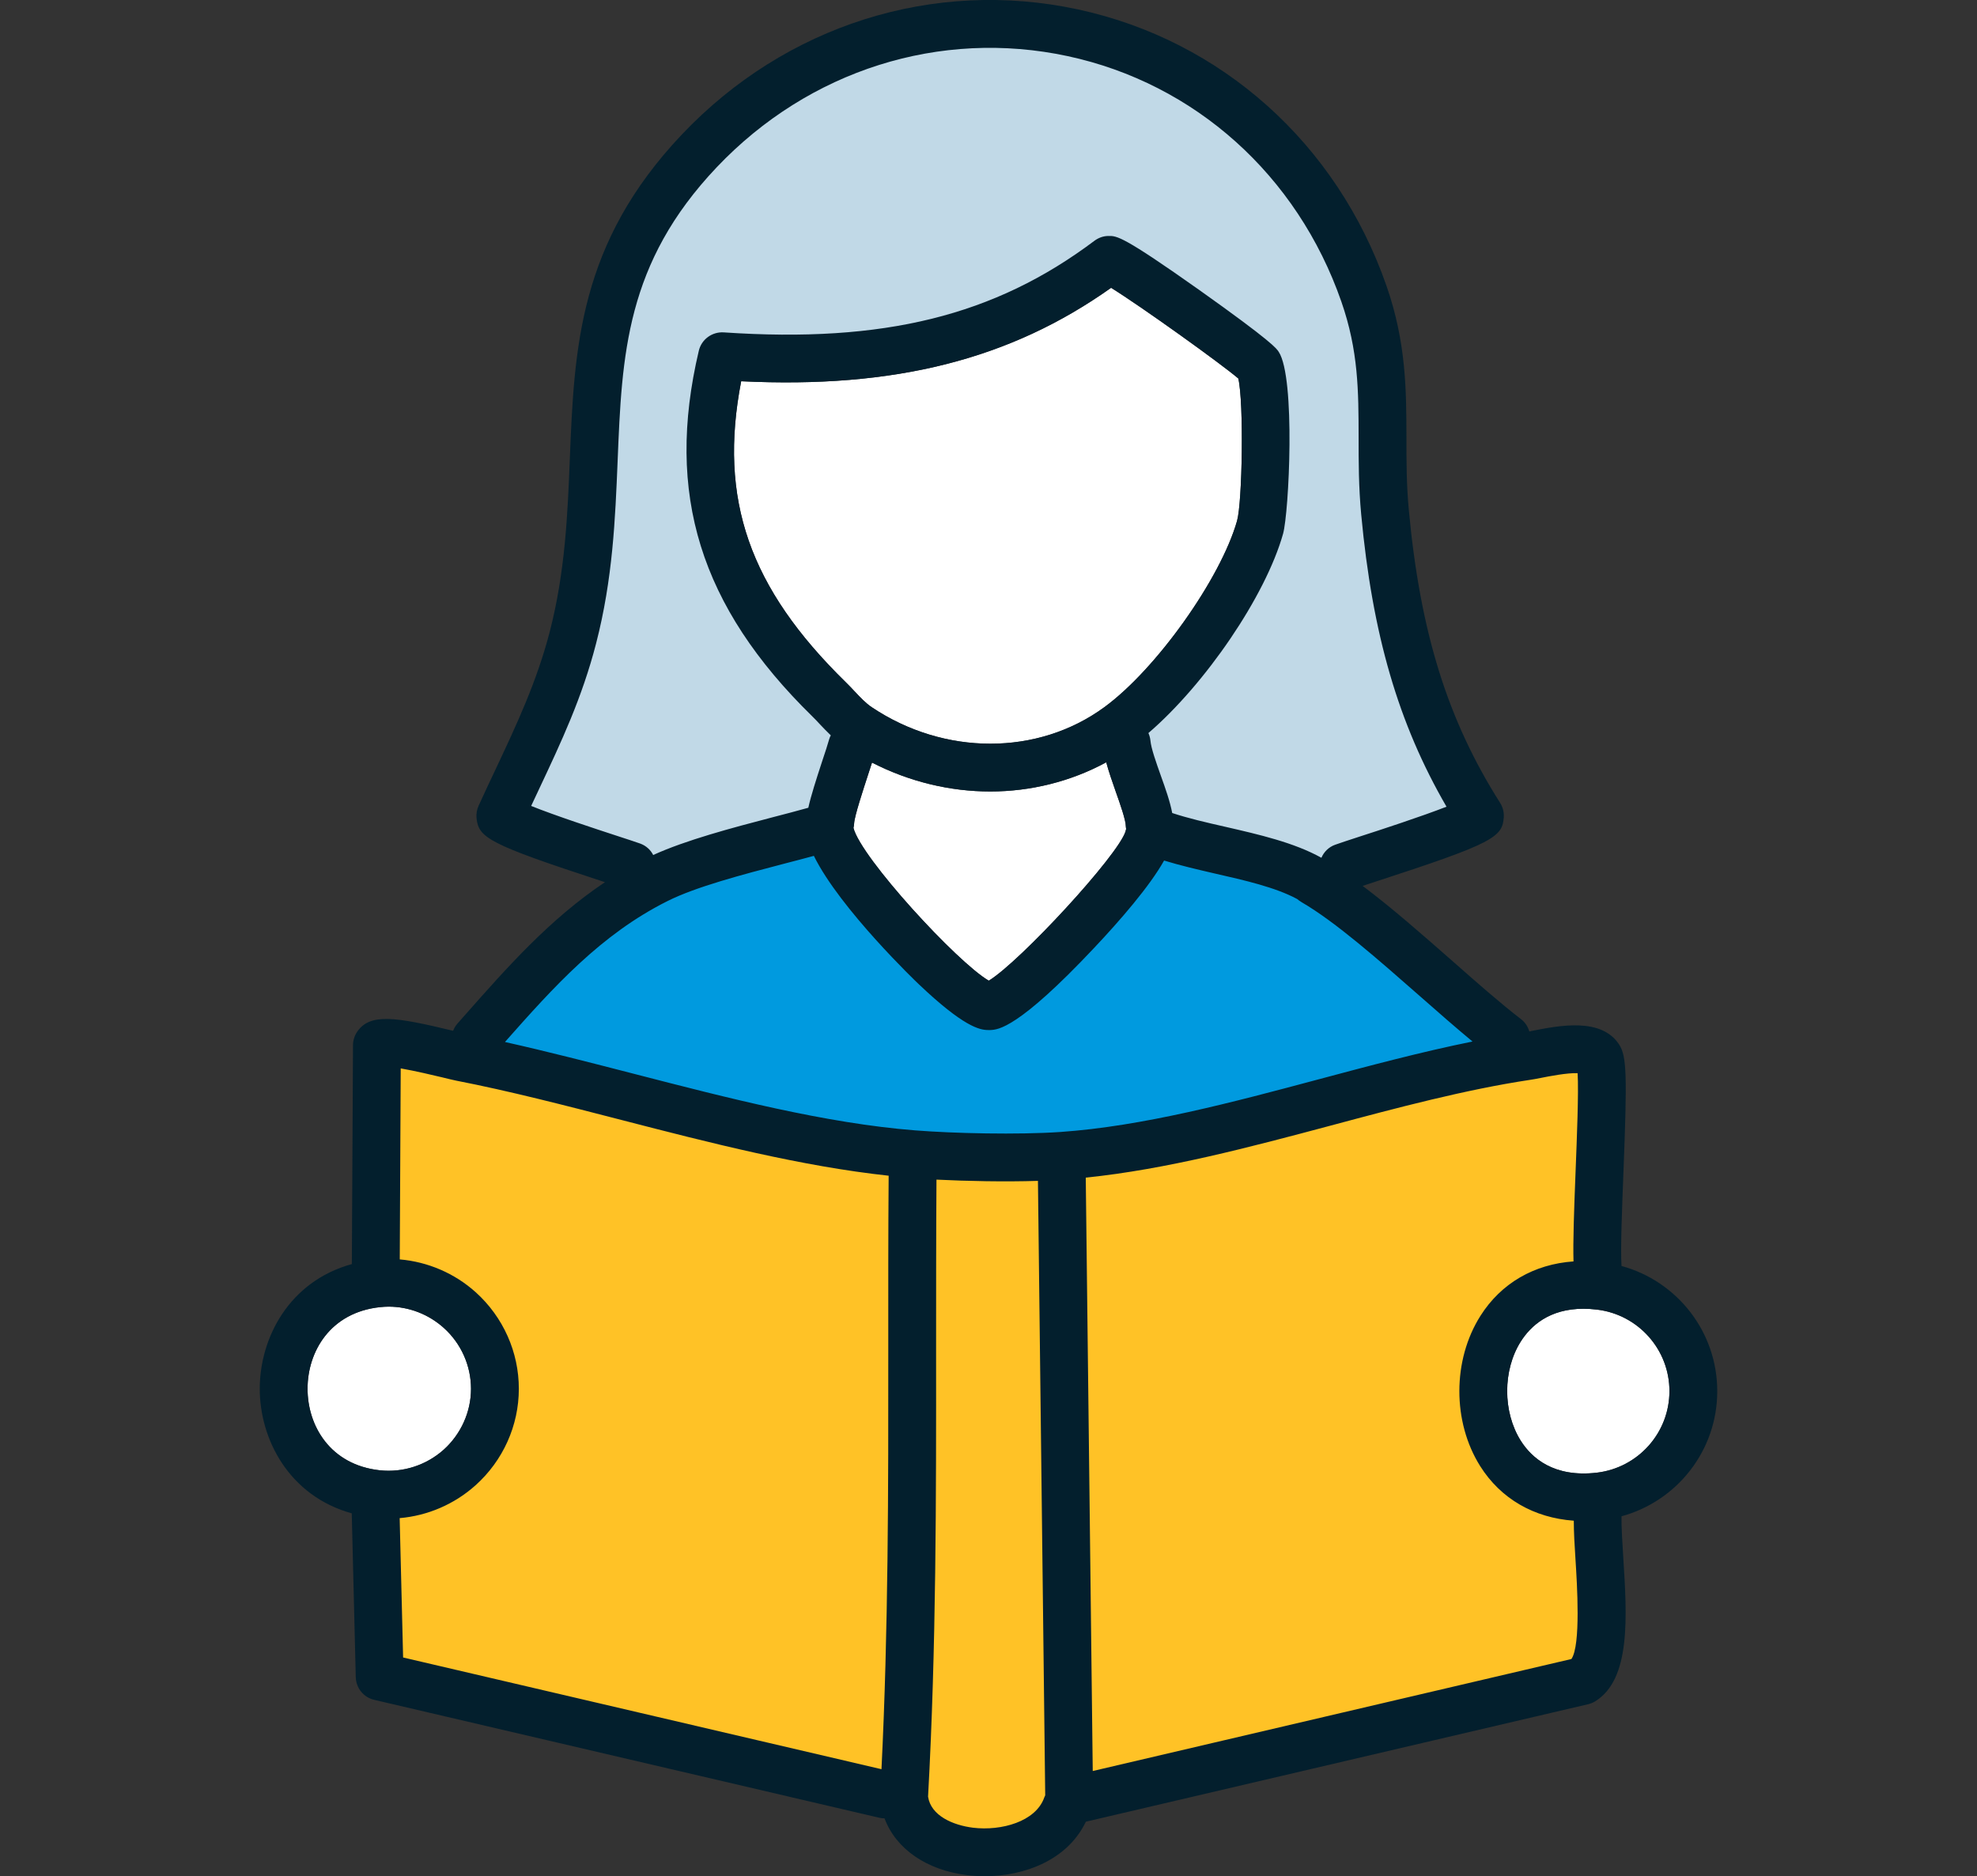
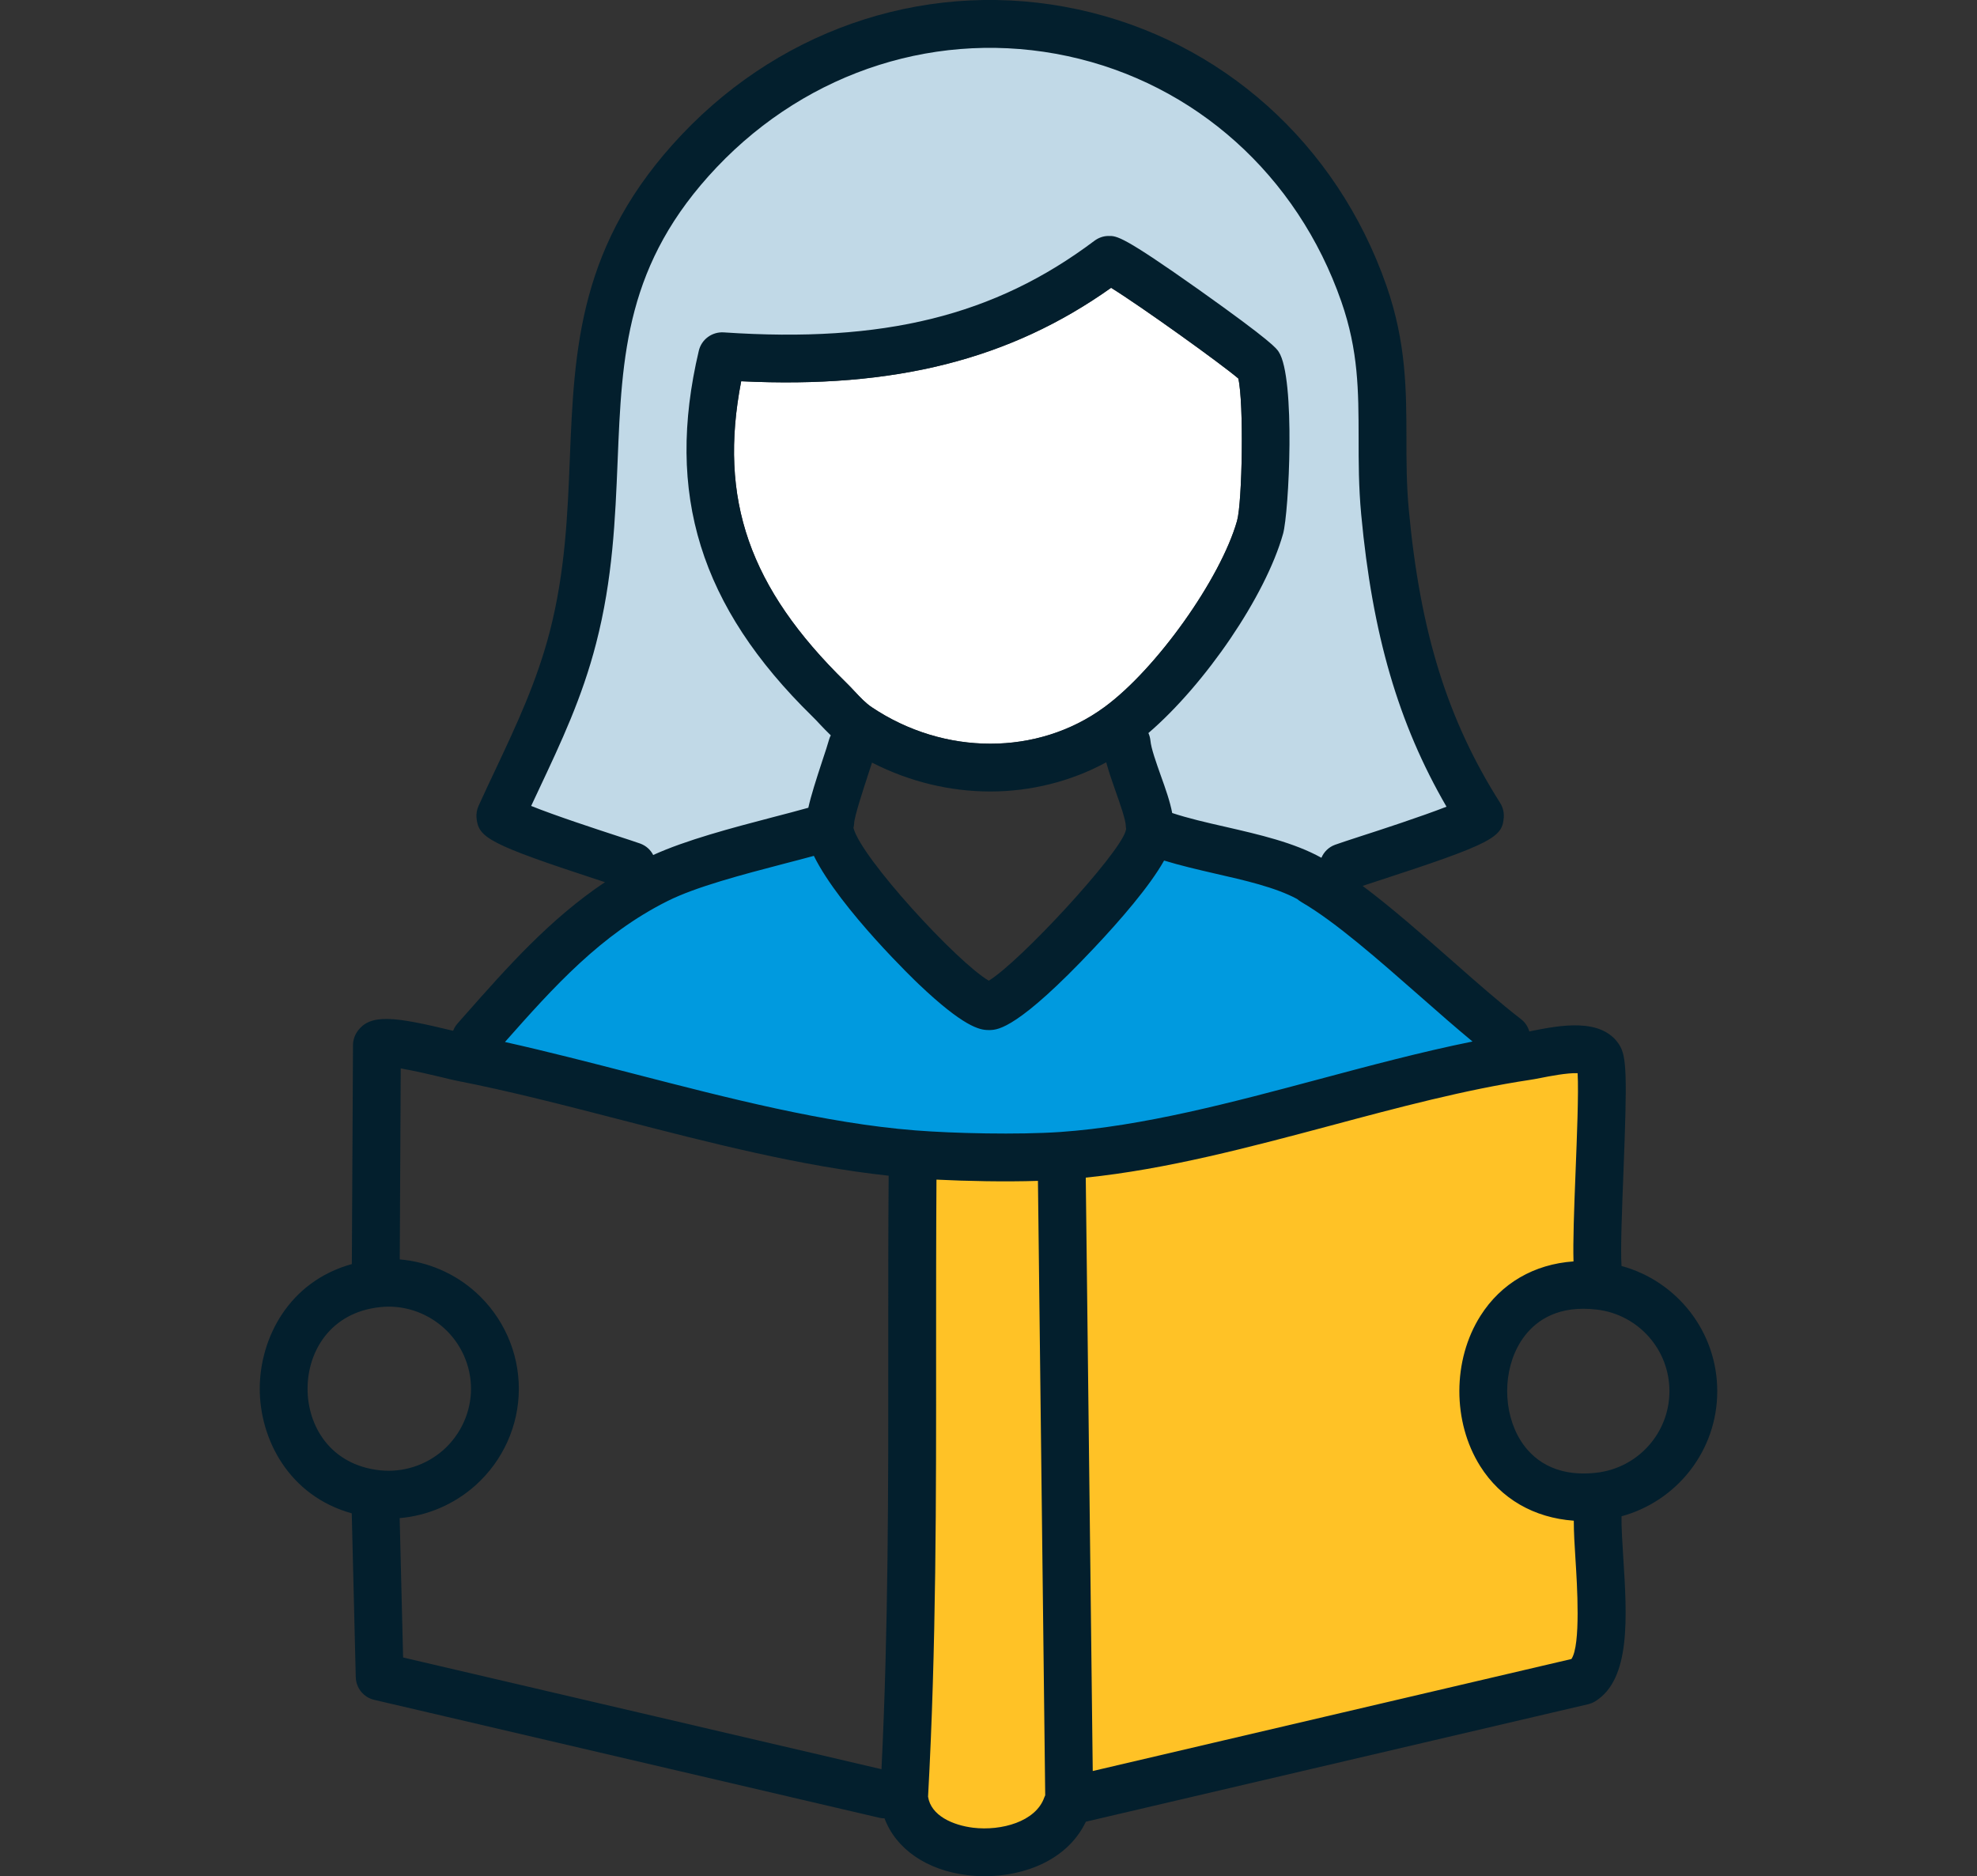
<svg xmlns="http://www.w3.org/2000/svg" id="Layer_2" data-name="Layer 2" viewBox="0 0 206.72 196.16">
  <rect x="0" y="0" width="206.72" height="196.16" fill="#333333" stroke="none" />
  <defs>
    <style>
      .cls-1 {
        fill: none;
      }

      .cls-2 {
        fill: #031f2d;
      }

      .cls-3 {
        fill: #fff;
      }

      .cls-4 {
        fill: #ffc226;
      }

      .cls-5 {
        fill: #009adf;
      }

      .cls-6 {
        fill: #c1d9e7;
      }
    </style>
  </defs>
  <g id="ISC">
    <g>
      <g>
-         <path class="cls-4" d="M48.18,110.53c15.27,2.99,32.06,8.94,47.3,10.15-.1,.71-.05,1.42-.06,2.14-.18,21.7,.32,43.42-.89,65.11l-2.05-.31-52.78-12.32-.45-18.09,.2-.99c6.52,.71,12.29-4.42,12.3-11,0-6.58-5.75-11.73-12.27-11.04l-.2-1.02,.13-23.87c.62-.92,7.33,.96,8.77,1.24Z" />
        <path class="cls-4" d="M167.28,134.44c-16.23-1.95-16.27,23.91-.03,22.01l-.14,.94c-.47,4.16,1.94,16.16-1.63,18.35l-53.68,12.55c.04-.12,.02-.26,0-.4l-.77-65.06v-2c15.75-1.08,32.83-8.06,48.59-10.41,1.64-.24,6.48-1.59,7.59,.14,.91,1.41-.63,19.6-.06,22.77l.14,1.1Z" />
        <path class="cls-4" d="M111.01,120.84v2s.78,65.06,.78,65.06c.03,.14,.04,.28,0,.4-.05,.16-.19,.29-.25,.45-2.45,6.98-16.34,6.35-17.02-.83,1.21-21.69,.72-43.41,.89-65.11,0-.71-.04-1.42,.06-2.14,4.37,.35,11.19,.47,15.53,.17Z" />
        <path class="cls-6" d="M137.05,91.91c-4.53-2.55-11.79-3.07-16.72-5.05h0c0-.13-.11-.27-.11-.41,.03-2.12-2.21-6.42-2.42-8.83l-.84-1.68c5.69-4.18,12.85-13.96,14.79-20.82,.68-2.42,.93-15.34-.14-16.98-.52-.8-14.72-11-15.68-10.98-12.27,9.22-25.57,11.08-40.43,10.07-3.48,14.72,.42,25.34,11.17,35.86,1,.98,1.88,2.11,3.07,2.91-.33,.61-.44,1.3-.63,1.96-.54,1.9-2.25,6.49-2.3,8.05,0,.14-.12,.27-.12,.41h0l-.39,.12c-5.12,1.51-13.13,3.18-17.63,5.43-.48-1.17-1.64-1.08-2.57-1.42-1.86-.69-13.67-4.27-13.78-5.27,2.89-6.37,5.82-11.77,7.59-18.64,4.88-18.89-2.3-34.53,13.22-50.88C94.84-7.11,132.15,.71,142.61,30.7c2.93,8.39,1.44,14.64,2.21,22.85,1.08,11.62,3.59,21.74,9.92,31.72-.06,.97-12.44,4.72-14.27,5.39-1.11,.41-2.25,.48-3.1,1.51-.12-.07-.2-.19-.32-.26Z" />
        <path class="cls-5" d="M120.33,86.86h0c4.93,1.98,12.19,2.5,16.72,5.05,.12,.07,.2,.19,.32,.26,6,3.5,14.18,11.76,20.15,16.37,.65,.5,1.94,1.01,2.09,1.9-15.76,2.35-32.84,9.33-48.6,10.41-4.35,.3-11.16,.18-15.53-.17-15.24-1.21-32.03-7.16-47.3-10.15,.11-.94,1.01-1.27,1.52-1.85,5.68-6.42,11.03-12.74,18.97-16.71,4.5-2.25,12.52-3.92,17.63-5.43l.39-.12h0c.04,4.04,14.2,18.87,16.76,18.76,2.45-.1,16.31-14.7,16.7-17.88,.02-.16,.16-.3,.17-.45h0Z" />
-         <path class="cls-3" d="M174.56,145.45c0,4.35-3.27,8.01-7.6,8.52-4.49,.52-6.81-1.54-7.95-3.35-1.89-3.01-1.89-7.37,.01-10.37,1.03-1.62,2.97-3.42,6.55-3.42,.44,0,.92,.03,1.42,.09,4.32,.52,7.58,4.19,7.57,8.53Z" />
-         <path class="cls-3" d="M49.25,145.2c0,2.42-1.05,4.74-2.86,6.37-1.83,1.63-4.26,2.41-6.67,2.15-5.23-.57-7.57-4.7-7.56-8.54,0-3.84,2.35-7.97,7.59-8.52,.3-.03,.59-.05,.89-.05,2.11,0,4.17,.79,5.76,2.22,1.82,1.63,2.85,3.96,2.85,6.37Z" />
-         <path class="cls-3" d="M117.75,86.68c-.02,.08-.05,.16-.06,.24-.8,2.54-11,13.59-14.3,15.61-3.29-1.91-13.35-12.84-14.15-15.97,.03-.16,.07-.32,.07-.47,.03-.76,.99-3.65,1.44-5.04,.16-.47,.3-.91,.43-1.32,3.92,2.01,8.17,3.02,12.37,3.02s8.4-1.03,12.12-3.05c.27,.99,.63,2.03,.99,3.05,.45,1.27,1.07,3.01,1.06,3.67,0,.08,.03,.17,.03,.26Z" />
        <path class="cls-3" d="M129.35,54.45c-1.71,6.04-8.44,15.51-13.87,19.48-6.95,5.1-16.74,5.1-24.34,0-.6-.4-1.17-1-1.77-1.64-.31-.33-.62-.66-.95-.98-10.06-9.85-13.31-19.08-10.92-31.45,16.04,.78,28.11-2.27,38.68-9.77,3.13,1.94,11.42,7.88,13.3,9.48,.59,2.5,.42,12.93-.13,14.88Z" />
      </g>
      <path class="cls-2" d="M169.55,132.36c-.12-1.77,.06-6.15,.2-9.76,.4-10.28,.34-12.15-.44-13.38-1.85-2.87-6.23-2.01-9.13-1.44-.1,.02-.18,.04-.27,.06-.14-.49-.43-.95-.86-1.28-2.18-1.68-4.67-3.87-7.3-6.19-3.11-2.73-6.29-5.52-9.27-7.75,.38-.12,.81-.26,1.31-.43,12.4-4.03,13.32-4.66,13.45-6.77,.03-.53-.11-1.05-.39-1.49-5.49-8.66-8.35-17.82-9.54-30.61-.25-2.66-.25-5.16-.25-7.57-.01-4.88-.01-9.92-2.09-15.88-5.18-14.85-17.24-25.65-32.27-28.89-15.08-3.24-30.54,1.64-41.38,13.06-10.82,11.4-11.27,22.36-11.74,33.97-.23,5.78-.48,11.76-2.09,18.01-1.35,5.21-3.43,9.65-5.64,14.35-.6,1.26-1.2,2.55-1.81,3.88-.18,.41-.26,.86-.21,1.31,.23,2.02,1.22,2.68,13.02,6.54,.14,.05,.27,.09,.41,.13-5.79,3.87-10.25,8.93-14.6,13.85l-.83,.94c-.2,.23-.35,.49-.45,.75-6.09-1.47-8.7-1.86-10.04,.11-.28,.41-.42,.89-.43,1.39l-.12,22.89c-6.58,1.81-9.62,7.74-9.63,13.01-.01,5.27,3.03,11.22,9.62,13.05l.42,17.13c.03,1.14,.82,2.11,1.93,2.37l52.78,12.32c.19,.05,.39,.07,.57,.07h.01c1.17,3.16,4.36,5.42,8.66,5.94,.59,.07,1.2,.11,1.81,.11,4.15,0,8.67-1.69,10.58-5.7l52.51-12.28c.26-.06,.51-.16,.74-.3,3.75-2.31,3.34-8.82,2.94-15.1-.1-1.61-.2-3.15-.18-4.25,5.82-1.59,10.01-6.88,10.01-13.07,.01-6.2-4.18-11.51-10.01-13.1ZM55.54,84.26c.28-.59,.56-1.18,.83-1.77,2.31-4.91,4.5-9.55,5.96-15.22,1.75-6.77,2-13.02,2.25-19.06,.45-11.1,.84-20.69,10.37-30.73,9.63-10.14,23.34-14.48,36.7-11.61,13.3,2.86,24,12.45,28.6,25.65,1.8,5.16,1.8,9.36,1.81,14.23,0,2.53,0,5.14,.27,8.03,1.17,12.54,3.87,21.85,8.92,30.56-2.58,1.01-7.02,2.46-9.01,3.1-1.25,.41-2.21,.72-2.64,.88-.67,.24-1.17,.75-1.43,1.36-2.88-1.6-6.53-2.43-10.05-3.24-1.99-.45-3.89-.89-5.55-1.44-.23-1.21-.7-2.54-1.2-3.93-.47-1.33-1.01-2.83-1.08-3.66-.03-.27-.1-.53-.21-.77,5.93-5.09,12.24-14.3,14.08-20.83,.62-2.21,1.32-16.3-.45-19.02-.22-.35-.69-1.06-8.32-6.48-8-5.66-8.61-5.66-9.5-5.64-.52,0-1.03,.19-1.45,.5-10.44,7.85-22.04,10.71-38.76,9.58-1.22-.08-2.33,.73-2.61,1.92-3.53,14.95,.13,26.74,11.86,38.22,.27,.26,.54,.55,.8,.83,.35,.37,.73,.77,1.14,1.16-.07,.13-.13,.27-.17,.41-.15,.55-.41,1.33-.7,2.2-.68,2.07-1.2,3.7-1.48,4.96-1.16,.33-2.45,.66-3.79,1.01-4.25,1.11-9,2.37-12.43,3.93-.27-.53-.73-.96-1.34-1.19-.42-.15-1.36-.46-2.56-.85-1.96-.64-6.42-2.1-8.86-3.09Zm59.94-10.33c-6.95,5.1-16.74,5.1-24.34,0-.6-.4-1.17-1-1.77-1.64-.31-.33-.62-.66-.95-.98-10.06-9.85-13.31-19.08-10.92-31.45,16.04,.78,28.11-2.27,38.68-9.77,3.13,1.94,11.42,7.88,13.3,9.48,.59,2.5,.42,12.93-.13,14.88-1.71,6.04-8.44,15.51-13.87,19.48Zm2.27,12.75c-.02,.08-.05,.16-.06,.24-.8,2.54-11,13.59-14.3,15.61-3.29-1.91-13.35-12.84-14.15-15.97,.03-.16,.07-.32,.07-.47,.03-.76,.99-3.65,1.44-5.04,.16-.47,.3-.91,.43-1.32,3.92,2.01,8.17,3.02,12.37,3.02s8.4-1.03,12.12-3.05c.27,.99,.63,2.03,.99,3.05,.45,1.27,1.07,3.01,1.06,3.67,0,.08,.03,.17,.03,.26ZM39.72,153.72c-5.23-.57-7.57-4.7-7.56-8.54,0-3.84,2.35-7.97,7.59-8.52,.3-.03,.59-.05,.89-.05,2.11,0,4.17,.79,5.76,2.22,1.82,1.63,2.85,3.96,2.85,6.37s-1.05,4.74-2.86,6.37c-1.83,1.63-4.26,2.41-6.67,2.15Zm53.16-12.56c.01,14.38,.01,29.21-.71,43.81l-50.02-11.68-.36-14.57c2.91-.25,5.71-1.44,7.93-3.43,2.87-2.57,4.53-6.24,4.53-10.08,.01-3.83-1.63-7.51-4.5-10.1-2.22-2-5.03-3.19-7.95-3.44l.1-19.97c1.49,.26,3.48,.73,4.31,.93,.66,.16,1.18,.29,1.49,.35,5.6,1.09,11.3,2.57,17.35,4.13,9.24,2.39,18.78,4.83,27.87,5.81-.05,6.09-.04,12.27-.04,18.24Zm16.31,46.77c-.89,2.53-4.5,3.51-7.43,3.16-2.11-.26-4.42-1.25-4.72-3.25,.86-15.57,.85-31.39,.84-46.68,0-5.85,0-11.88,.04-17.83,3.21,.16,7.17,.24,10.61,.13l.76,64.24c-.03,.07-.07,.15-.1,.23Zm1.66-69.58c-4.39,.3-11.16,.15-15.17-.17-9.36-.74-19.54-3.37-29.38-5.91-4.46-1.15-9.03-2.33-13.5-3.33,5.14-5.81,10.05-11.26,16.99-14.73,2.98-1.5,7.88-2.78,12.2-3.91,1.09-.28,2.12-.55,3.11-.82,2.74,5.57,10.85,13.31,10.95,13.4,4.7,4.47,6.39,4.81,7.27,4.81h.25c.78-.04,2.88-.13,10.83-8.58,2.69-2.85,5.8-6.43,7.32-9.14,1.7,.52,3.51,.94,5.28,1.35,3.13,.71,6.37,1.45,8.63,2.67,.12,.1,.28,.22,.48,.34,3.54,2.06,8.01,6,12.34,9.8,1.93,1.7,3.78,3.32,5.52,4.76-5.35,1.08-10.8,2.54-16.12,3.96-9.02,2.41-18.35,4.9-27,5.5Zm53.46,55.1l-50.05,11.71-.73-62.04c8.42-.86,17.14-3.18,25.61-5.44,6.94-1.86,14.12-3.77,20.84-4.78,.3-.04,.71-.12,1.17-.21,.74-.15,2.74-.54,3.81-.49,.12,2.01-.08,6.85-.21,10.2-.17,4.31-.28,7.44-.22,9.48-4.12,.29-7.57,2.28-9.73,5.69-2.93,4.62-2.94,11.08-.03,15.71,2.16,3.43,5.64,5.41,9.79,5.71,0,1.2,.08,2.57,.18,4.1,.16,2.49,.57,8.93-.43,10.36Zm2.65-19.48c-4.49,.52-6.81-1.54-7.95-3.35-1.89-3.01-1.89-7.37,.01-10.37,1.03-1.62,2.97-3.42,6.55-3.42,.44,0,.92,.03,1.42,.09,4.32,.52,7.58,4.19,7.57,8.53,0,4.35-3.27,8.01-7.6,8.52Z" />
      <rect class="cls-1" y=".49" width="206.72" height="195.18" />
    </g>
  </g>
</svg>